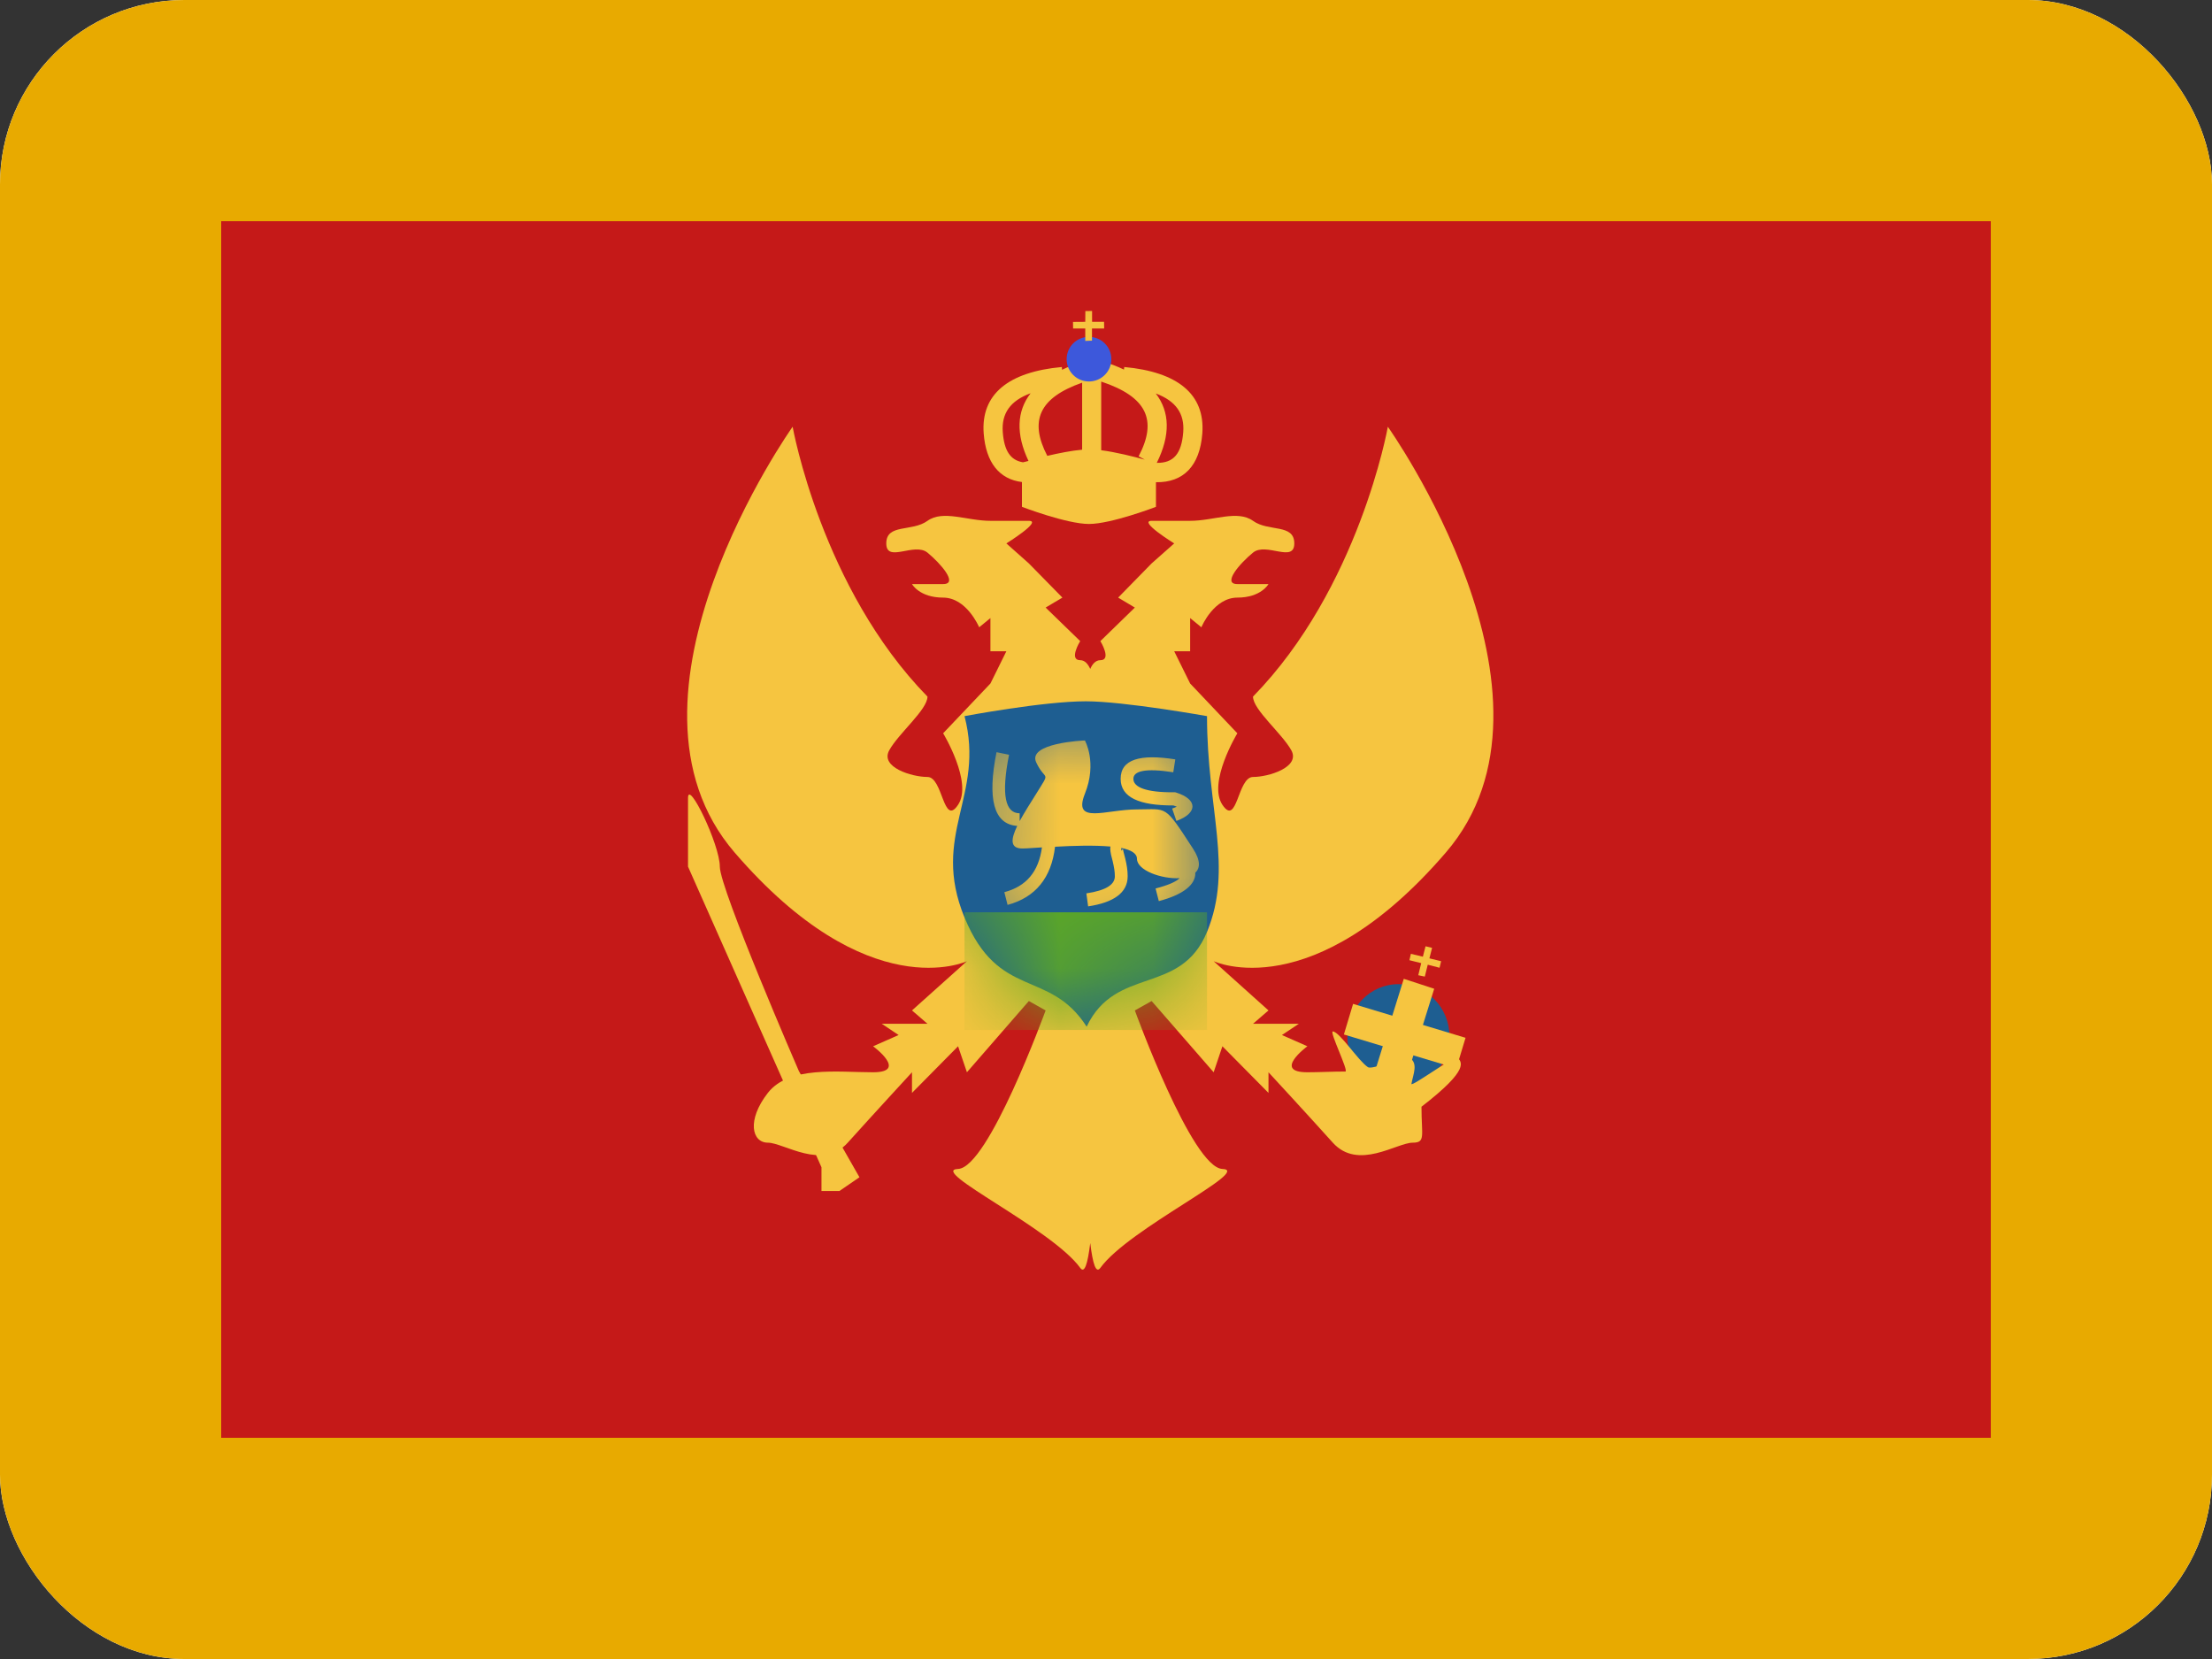
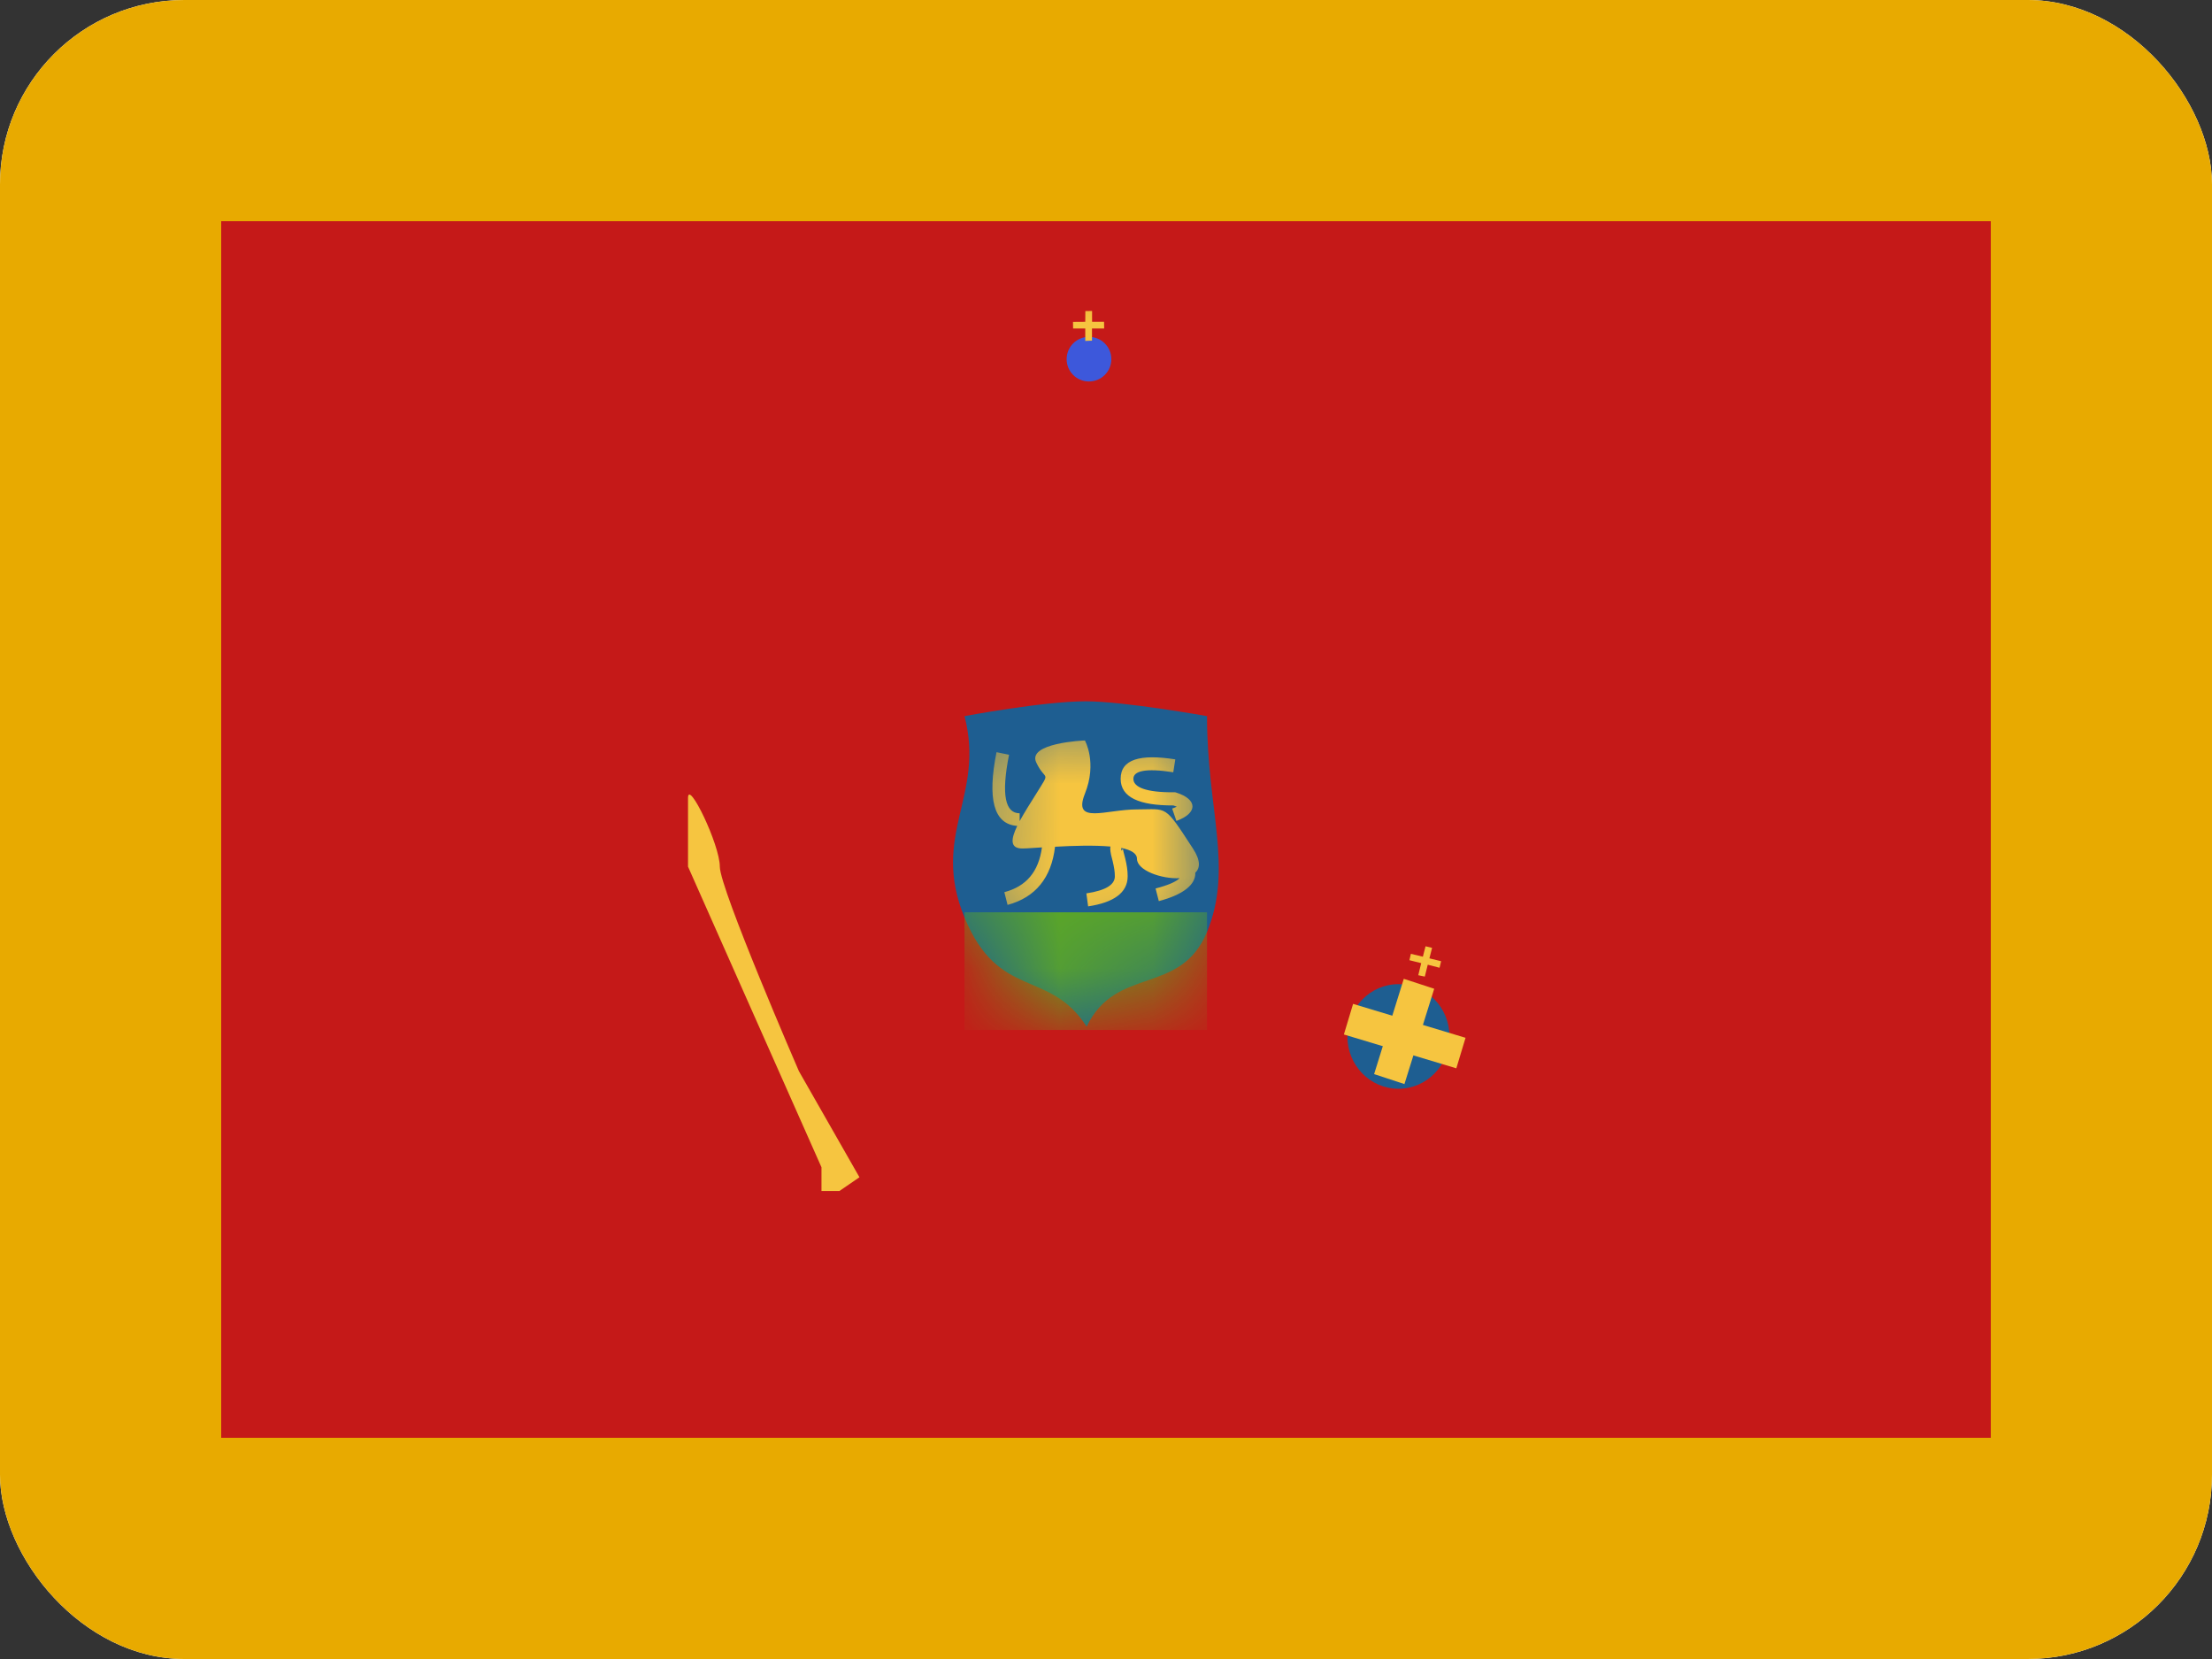
<svg xmlns="http://www.w3.org/2000/svg" width="24" height="18" viewBox="0 0 24 18" fill="none">
  <rect x="0" y="0" width="24" height="18" fill="#333333" stroke="none" />
  <g clip-path="url(#clip0_1_5009)">
    <rect width="24" height="18" rx="2" fill="white" />
    <path fill-rule="evenodd" clip-rule="evenodd" d="M0 0H24V18H0V0Z" fill="#E8AA00" />
-     <path fill-rule="evenodd" clip-rule="evenodd" d="M2.4 2.4H21.6V15.6H2.4V2.4Z" fill="#C51918" />
+     <path fill-rule="evenodd" clip-rule="evenodd" d="M2.4 2.4H21.6V15.6H2.4V2.4" fill="#C51918" />
    <mask id="mask0_1_5009" style="mask-type:luminance" maskUnits="userSpaceOnUse" x="2" y="2" width="20" height="14">
      <path fill-rule="evenodd" clip-rule="evenodd" d="M2.4 2.4H21.6V15.6H2.4V2.4Z" fill="white" />
    </mask>
    <g mask="url(#mask0_1_5009)">
      <path fill-rule="evenodd" clip-rule="evenodd" d="M15.173 11.813C15.479 11.813 15.727 11.559 15.727 11.246C15.727 10.932 15.479 10.678 15.173 10.678C14.867 10.678 14.619 10.932 14.619 11.246C14.619 11.559 14.867 11.813 15.173 11.813Z" fill="#1E5E91" />
-       <path d="M15.058 4.63C15.058 4.63 17.141 7.56 15.688 9.249C14.242 10.93 13.178 10.433 13.168 10.429L13.763 10.963L13.595 11.108H14.092L13.909 11.23L14.043 11.289L14.185 11.352C14.182 11.354 13.804 11.634 14.185 11.634C14.312 11.634 14.455 11.626 14.597 11.626C14.637 11.626 14.421 11.19 14.461 11.191C14.535 11.195 14.738 11.51 14.841 11.578C14.895 11.614 15.238 11.448 15.284 11.472C15.396 11.528 15.331 11.658 15.314 11.76C15.308 11.799 15.794 11.446 15.814 11.472C15.854 11.523 15.961 11.593 15.423 12.008C15.423 12.326 15.47 12.397 15.328 12.398C15.155 12.398 14.736 12.703 14.461 12.398C14.187 12.093 13.767 11.638 13.763 11.634V11.858L13.263 11.352L13.168 11.634L12.495 10.861L12.313 10.963C12.321 10.985 12.934 12.669 13.263 12.683C13.595 12.695 12.249 13.329 11.939 13.756C11.891 13.822 11.857 13.715 11.829 13.487C11.801 13.715 11.767 13.822 11.72 13.756C11.41 13.329 10.064 12.695 10.395 12.683C10.723 12.669 11.332 10.996 11.345 10.963L11.163 10.861L10.491 11.634L10.395 11.352L9.895 11.858V11.634C9.895 11.634 9.473 12.092 9.198 12.398C8.923 12.703 8.504 12.398 8.331 12.398C8.158 12.397 8.1 12.155 8.331 11.858C8.562 11.562 9.09 11.634 9.473 11.634C9.854 11.634 9.479 11.356 9.473 11.352L9.616 11.289L9.75 11.23L9.567 11.108H10.063L9.895 10.963L10.491 10.429C10.485 10.431 9.42 10.933 7.97 9.249C6.518 7.561 8.6 4.63 8.6 4.63C8.602 4.639 8.914 6.383 10.063 7.558C10.063 7.7 9.749 7.957 9.648 8.141C9.547 8.325 9.894 8.43 10.063 8.43C10.232 8.43 10.233 8.975 10.395 8.732C10.557 8.49 10.233 7.956 10.233 7.956L10.746 7.416L10.919 7.066H10.746V6.706L10.624 6.806C10.618 6.793 10.485 6.485 10.233 6.484C9.975 6.484 9.895 6.337 9.895 6.337H10.233C10.402 6.337 10.205 6.113 10.063 5.996C9.921 5.88 9.616 6.113 9.616 5.896C9.616 5.679 9.895 5.773 10.063 5.651C10.232 5.53 10.491 5.651 10.746 5.651H11.163C11.314 5.651 10.919 5.896 10.919 5.896L11.163 6.113L11.527 6.484L11.345 6.592L11.72 6.956C11.713 6.966 11.596 7.163 11.72 7.163C11.772 7.163 11.806 7.207 11.829 7.258C11.851 7.207 11.886 7.163 11.939 7.163C12.062 7.163 11.946 6.967 11.939 6.956L12.313 6.592L12.132 6.484L12.495 6.113L12.74 5.896C12.74 5.896 12.345 5.652 12.495 5.651H12.913C13.167 5.651 13.426 5.53 13.595 5.651C13.763 5.773 14.043 5.679 14.043 5.896C14.043 6.113 13.737 5.879 13.595 5.996C13.452 6.113 13.257 6.337 13.425 6.337H13.763C13.763 6.337 13.683 6.484 13.425 6.484C13.173 6.485 13.04 6.792 13.035 6.806L12.913 6.706V7.066H12.74L12.913 7.416L13.425 7.956C13.425 7.956 13.101 8.49 13.263 8.732C13.425 8.975 13.426 8.431 13.595 8.43C13.763 8.43 14.111 8.325 14.011 8.141C13.909 7.957 13.595 7.7 13.595 7.558C14.744 6.383 15.057 4.638 15.058 4.63Z" fill="#F6C540" />
      <path fill-rule="evenodd" clip-rule="evenodd" d="M9.325 12.773L8.668 11.622C8.668 11.622 7.81 9.644 7.81 9.403C7.81 9.163 7.465 8.452 7.465 8.658C7.465 8.865 7.465 9.403 7.465 9.403L8.913 12.665V12.922H9.108L9.325 12.773Z" fill="#F6C540" />
      <path d="M14.581 11.224L14.681 10.892L15.901 11.26L15.801 11.591L14.581 11.224Z" fill="#F6C540" />
      <path d="M15.231 10.62L15.561 10.728L15.238 11.762L14.909 11.654L15.231 10.62Z" fill="#F6C540" />
      <path d="M15.538 10.284L15.509 10.398L15.636 10.429L15.619 10.5L15.491 10.467L15.459 10.596L15.388 10.581L15.42 10.45L15.292 10.418L15.308 10.349L15.438 10.38L15.467 10.267L15.538 10.284Z" fill="#F6C540" />
-       <path d="M11.95 3.917C12.04 3.944 12.122 3.975 12.195 4.01L12.198 3.982C12.777 4.035 13.077 4.277 13.045 4.703C13.018 5.056 12.84 5.237 12.542 5.232V5.499C12.537 5.501 12.057 5.685 11.815 5.685C11.573 5.685 11.088 5.499 11.088 5.499V5.23C10.843 5.2 10.697 5.019 10.673 4.703C10.641 4.277 10.942 4.035 11.521 3.982L11.523 4.012C11.597 3.976 11.679 3.944 11.771 3.917L11.806 4.041H11.915L11.95 3.917ZM12.54 4.269C12.694 4.469 12.7 4.723 12.551 5.022C12.734 5.025 12.82 4.922 12.838 4.688C12.853 4.488 12.759 4.351 12.54 4.269ZM11.182 4.267C10.96 4.348 10.865 4.487 10.88 4.688C10.895 4.89 10.962 4.993 11.099 5.016C11.11 5.013 11.132 5.009 11.159 5.001C11.021 4.71 11.031 4.462 11.182 4.267ZM11.948 4.885C12.106 4.905 12.299 4.954 12.421 4.987L12.354 4.951C12.562 4.556 12.441 4.304 11.948 4.14V4.885ZM11.741 4.152C11.277 4.315 11.164 4.563 11.363 4.946C11.486 4.917 11.628 4.889 11.741 4.879V4.152Z" fill="#F6C540" />
      <path fill-rule="evenodd" clip-rule="evenodd" d="M11.815 4.139C11.949 4.139 12.058 4.031 12.058 3.897C12.058 3.763 11.949 3.655 11.815 3.655C11.681 3.655 11.573 3.763 11.573 3.897C11.573 4.031 11.681 4.139 11.815 4.139Z" fill="#3D58DB" />
      <path d="M11.849 3.374L11.849 3.492L11.979 3.492L11.98 3.564L11.848 3.564L11.848 3.696L11.775 3.699L11.775 3.564L11.643 3.564L11.642 3.493L11.775 3.492L11.776 3.375L11.849 3.374Z" fill="#F6C540" />
      <path fill-rule="evenodd" clip-rule="evenodd" d="M10.465 7.77C10.465 7.77 11.319 7.609 11.781 7.609C12.196 7.609 13.096 7.77 13.096 7.77C13.096 8.79 13.383 9.414 13.096 10.111C12.809 10.807 12.108 10.473 11.79 11.139C11.384 10.507 10.836 10.855 10.465 9.955C10.094 9.054 10.691 8.639 10.465 7.77Z" fill="#1E5E91" />
      <mask id="mask1_1_5009" style="mask-type:luminance" maskUnits="userSpaceOnUse" x="10" y="7" width="4" height="5">
        <path fill-rule="evenodd" clip-rule="evenodd" d="M10.465 7.77C10.465 7.77 11.319 7.609 11.781 7.609C12.196 7.609 13.096 7.77 13.096 7.77C13.096 8.79 13.383 9.414 13.096 10.111C12.809 10.807 12.108 10.473 11.79 11.139C11.384 10.507 10.836 10.855 10.465 9.955C10.094 9.054 10.691 8.639 10.465 7.77Z" fill="white" />
      </mask>
      <g mask="url(#mask1_1_5009)">
        <rect x="10.465" y="9.898" width="2.631" height="1.277" fill="#5EAA22" />
        <path d="M11.771 8.034C11.771 8.034 11.907 8.273 11.771 8.612C11.636 8.951 11.998 8.782 12.336 8.782C12.673 8.782 12.628 8.723 12.943 9.206C13.028 9.336 13.022 9.419 12.969 9.469C12.974 9.6 12.835 9.708 12.573 9.777L12.538 9.64C12.676 9.604 12.76 9.567 12.799 9.528C12.602 9.539 12.336 9.443 12.336 9.318C12.336 9.258 12.269 9.221 12.166 9.2V9.23C12.168 9.229 12.181 9.216 12.183 9.208C12.184 9.213 12.186 9.225 12.19 9.243C12.193 9.255 12.206 9.307 12.208 9.312C12.226 9.386 12.235 9.444 12.235 9.508C12.235 9.687 12.082 9.793 11.806 9.834L11.787 9.693C12.003 9.661 12.096 9.596 12.096 9.508C12.096 9.458 12.088 9.41 12.073 9.346C12.072 9.342 12.059 9.289 12.055 9.275C12.049 9.247 12.046 9.225 12.046 9.205C12.046 9.198 12.048 9.191 12.049 9.185C11.872 9.169 11.642 9.176 11.447 9.187C11.408 9.522 11.236 9.737 10.932 9.818L10.897 9.68C11.135 9.617 11.269 9.459 11.305 9.194C11.215 9.199 11.14 9.206 11.092 9.206C10.954 9.206 10.969 9.101 11.037 8.961C10.778 8.944 10.712 8.662 10.812 8.161L10.948 8.189C10.86 8.63 10.909 8.824 11.063 8.824V8.909C11.115 8.814 11.183 8.708 11.243 8.612C11.405 8.349 11.343 8.486 11.243 8.272C11.144 8.061 11.755 8.034 11.771 8.034ZM12.159 8.45C12.159 8.237 12.372 8.179 12.752 8.239L12.73 8.379C12.426 8.331 12.297 8.366 12.297 8.45C12.297 8.541 12.433 8.599 12.741 8.596H12.751L12.761 8.599C12.997 8.673 12.997 8.823 12.764 8.907L12.718 8.773C12.738 8.766 12.755 8.759 12.768 8.752C12.758 8.748 12.745 8.743 12.731 8.739C12.361 8.74 12.159 8.652 12.159 8.45Z" fill="#F6C540" />
      </g>
    </g>
  </g>
  <defs>
    <clipPath id="clip0_1_5009">
      <rect width="24" height="18" rx="2" fill="white" />
    </clipPath>
  </defs>
</svg>